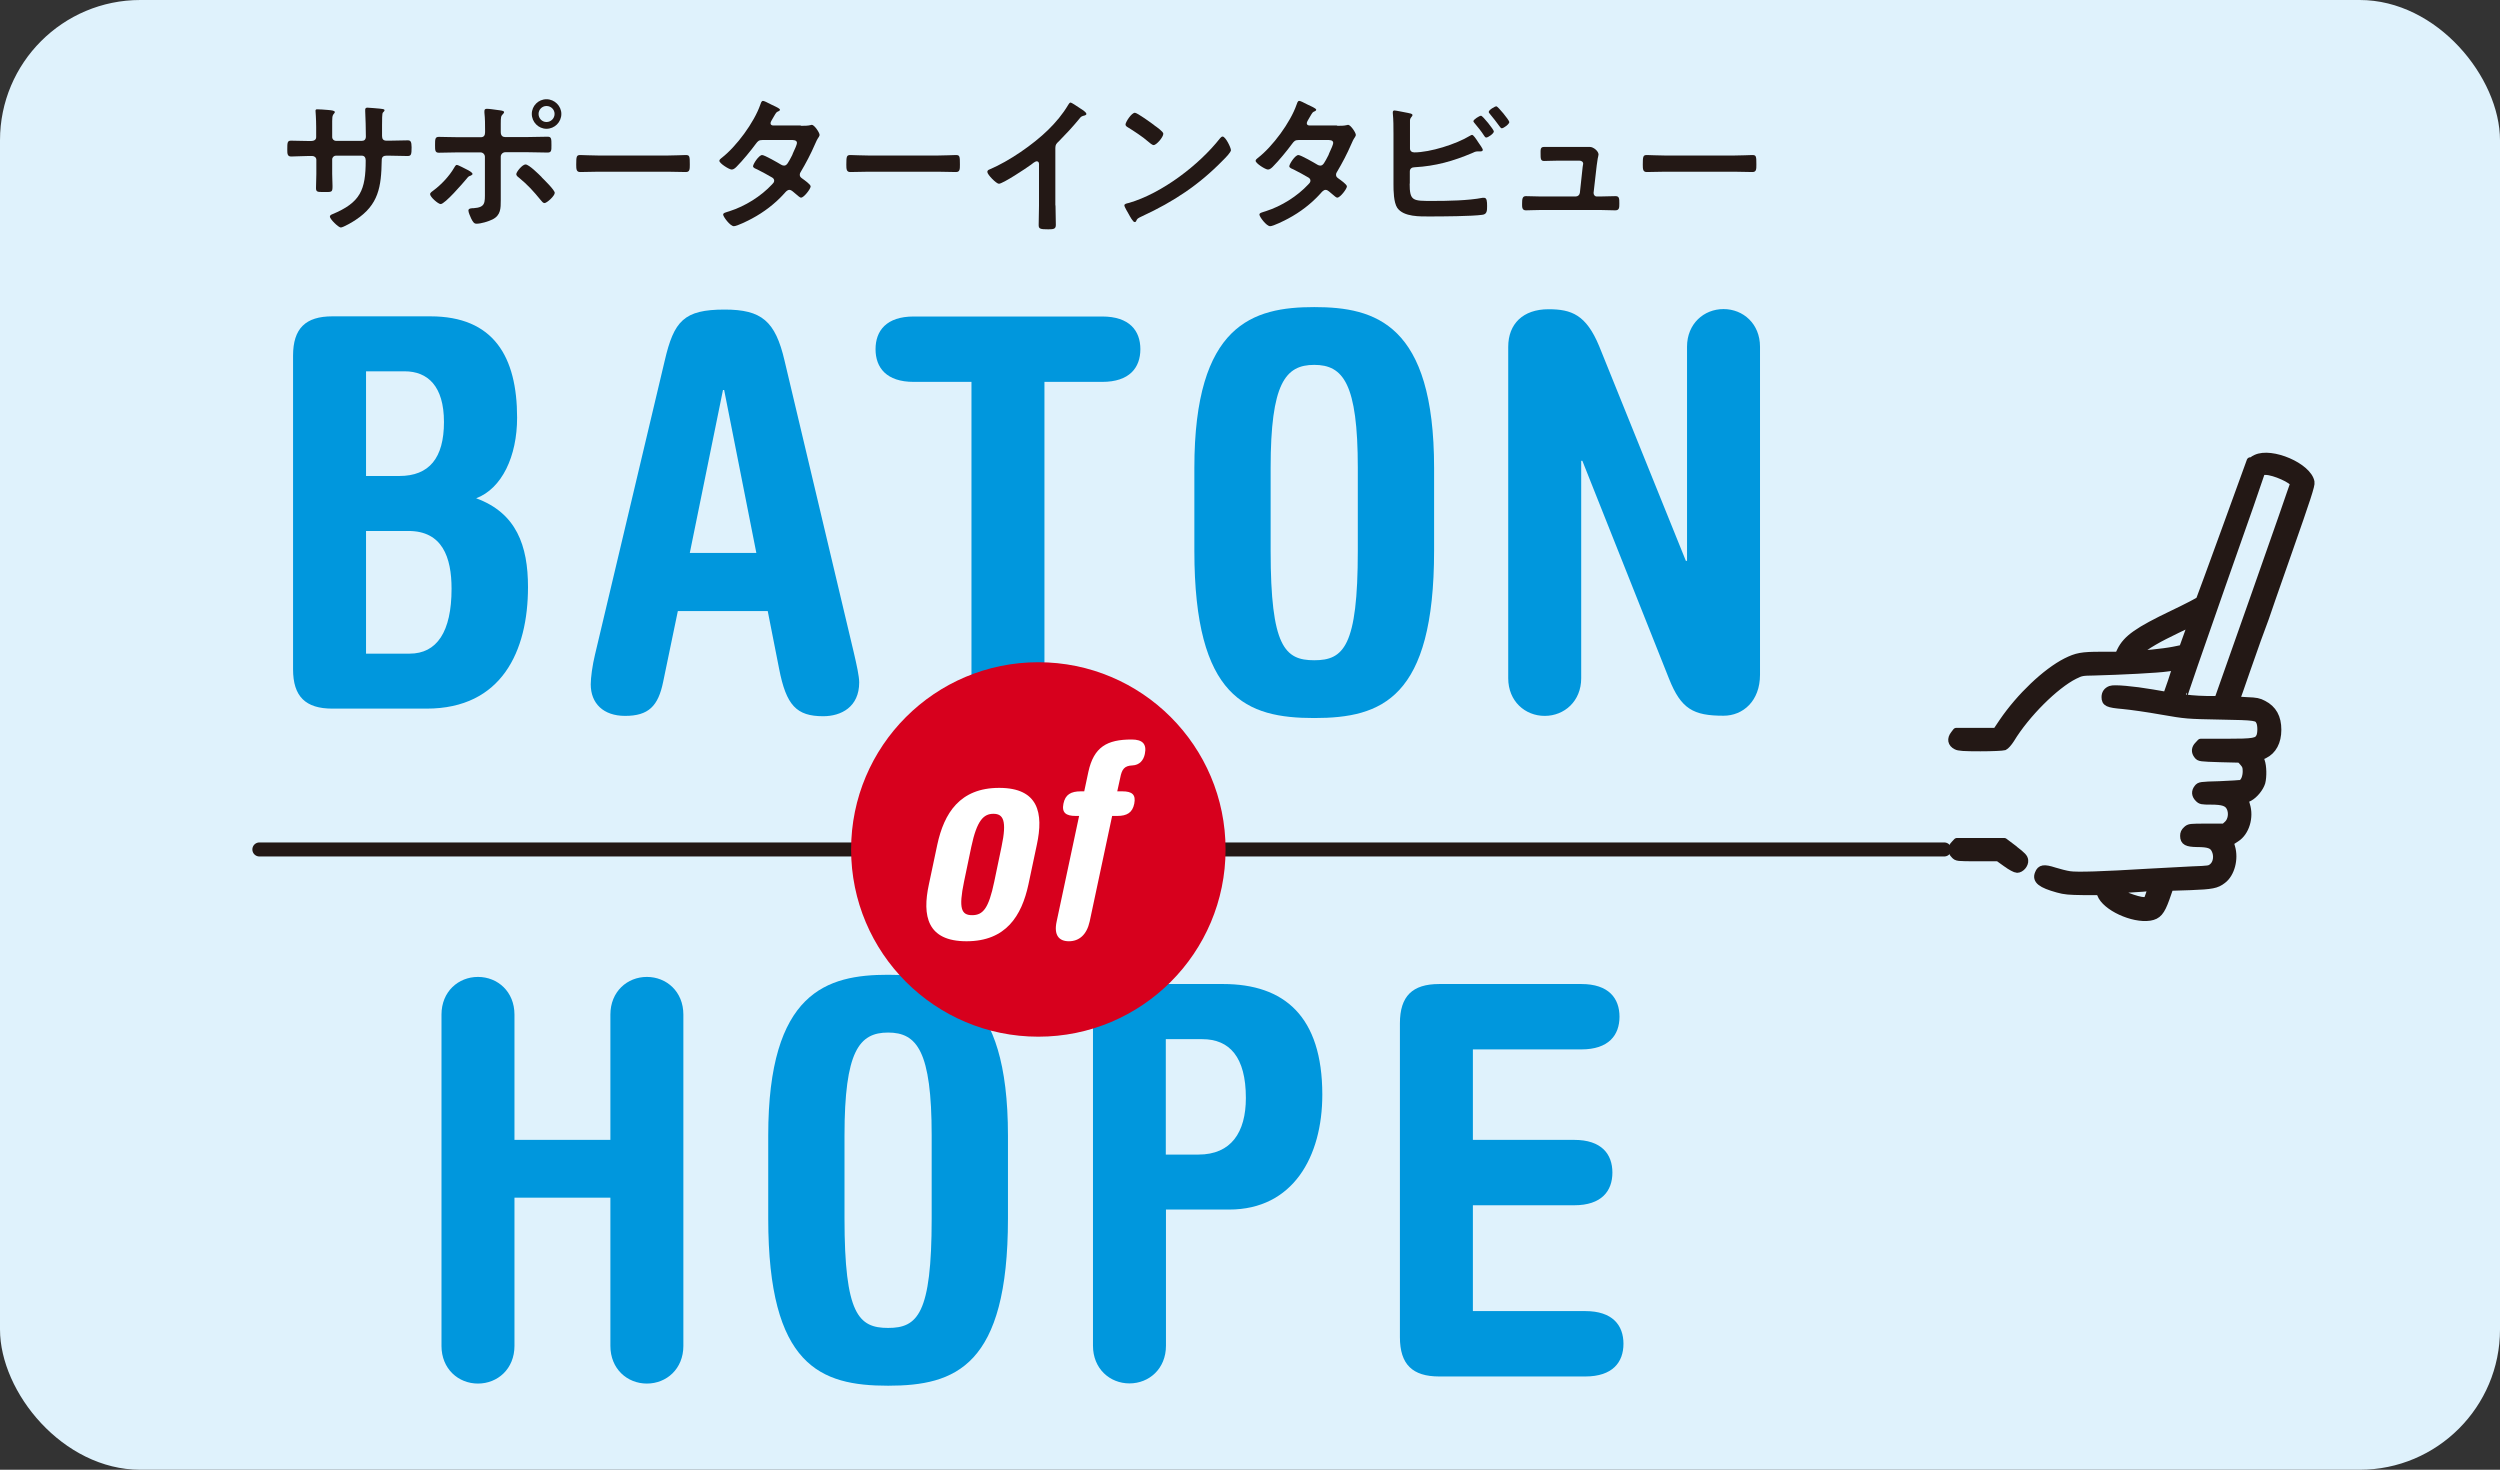
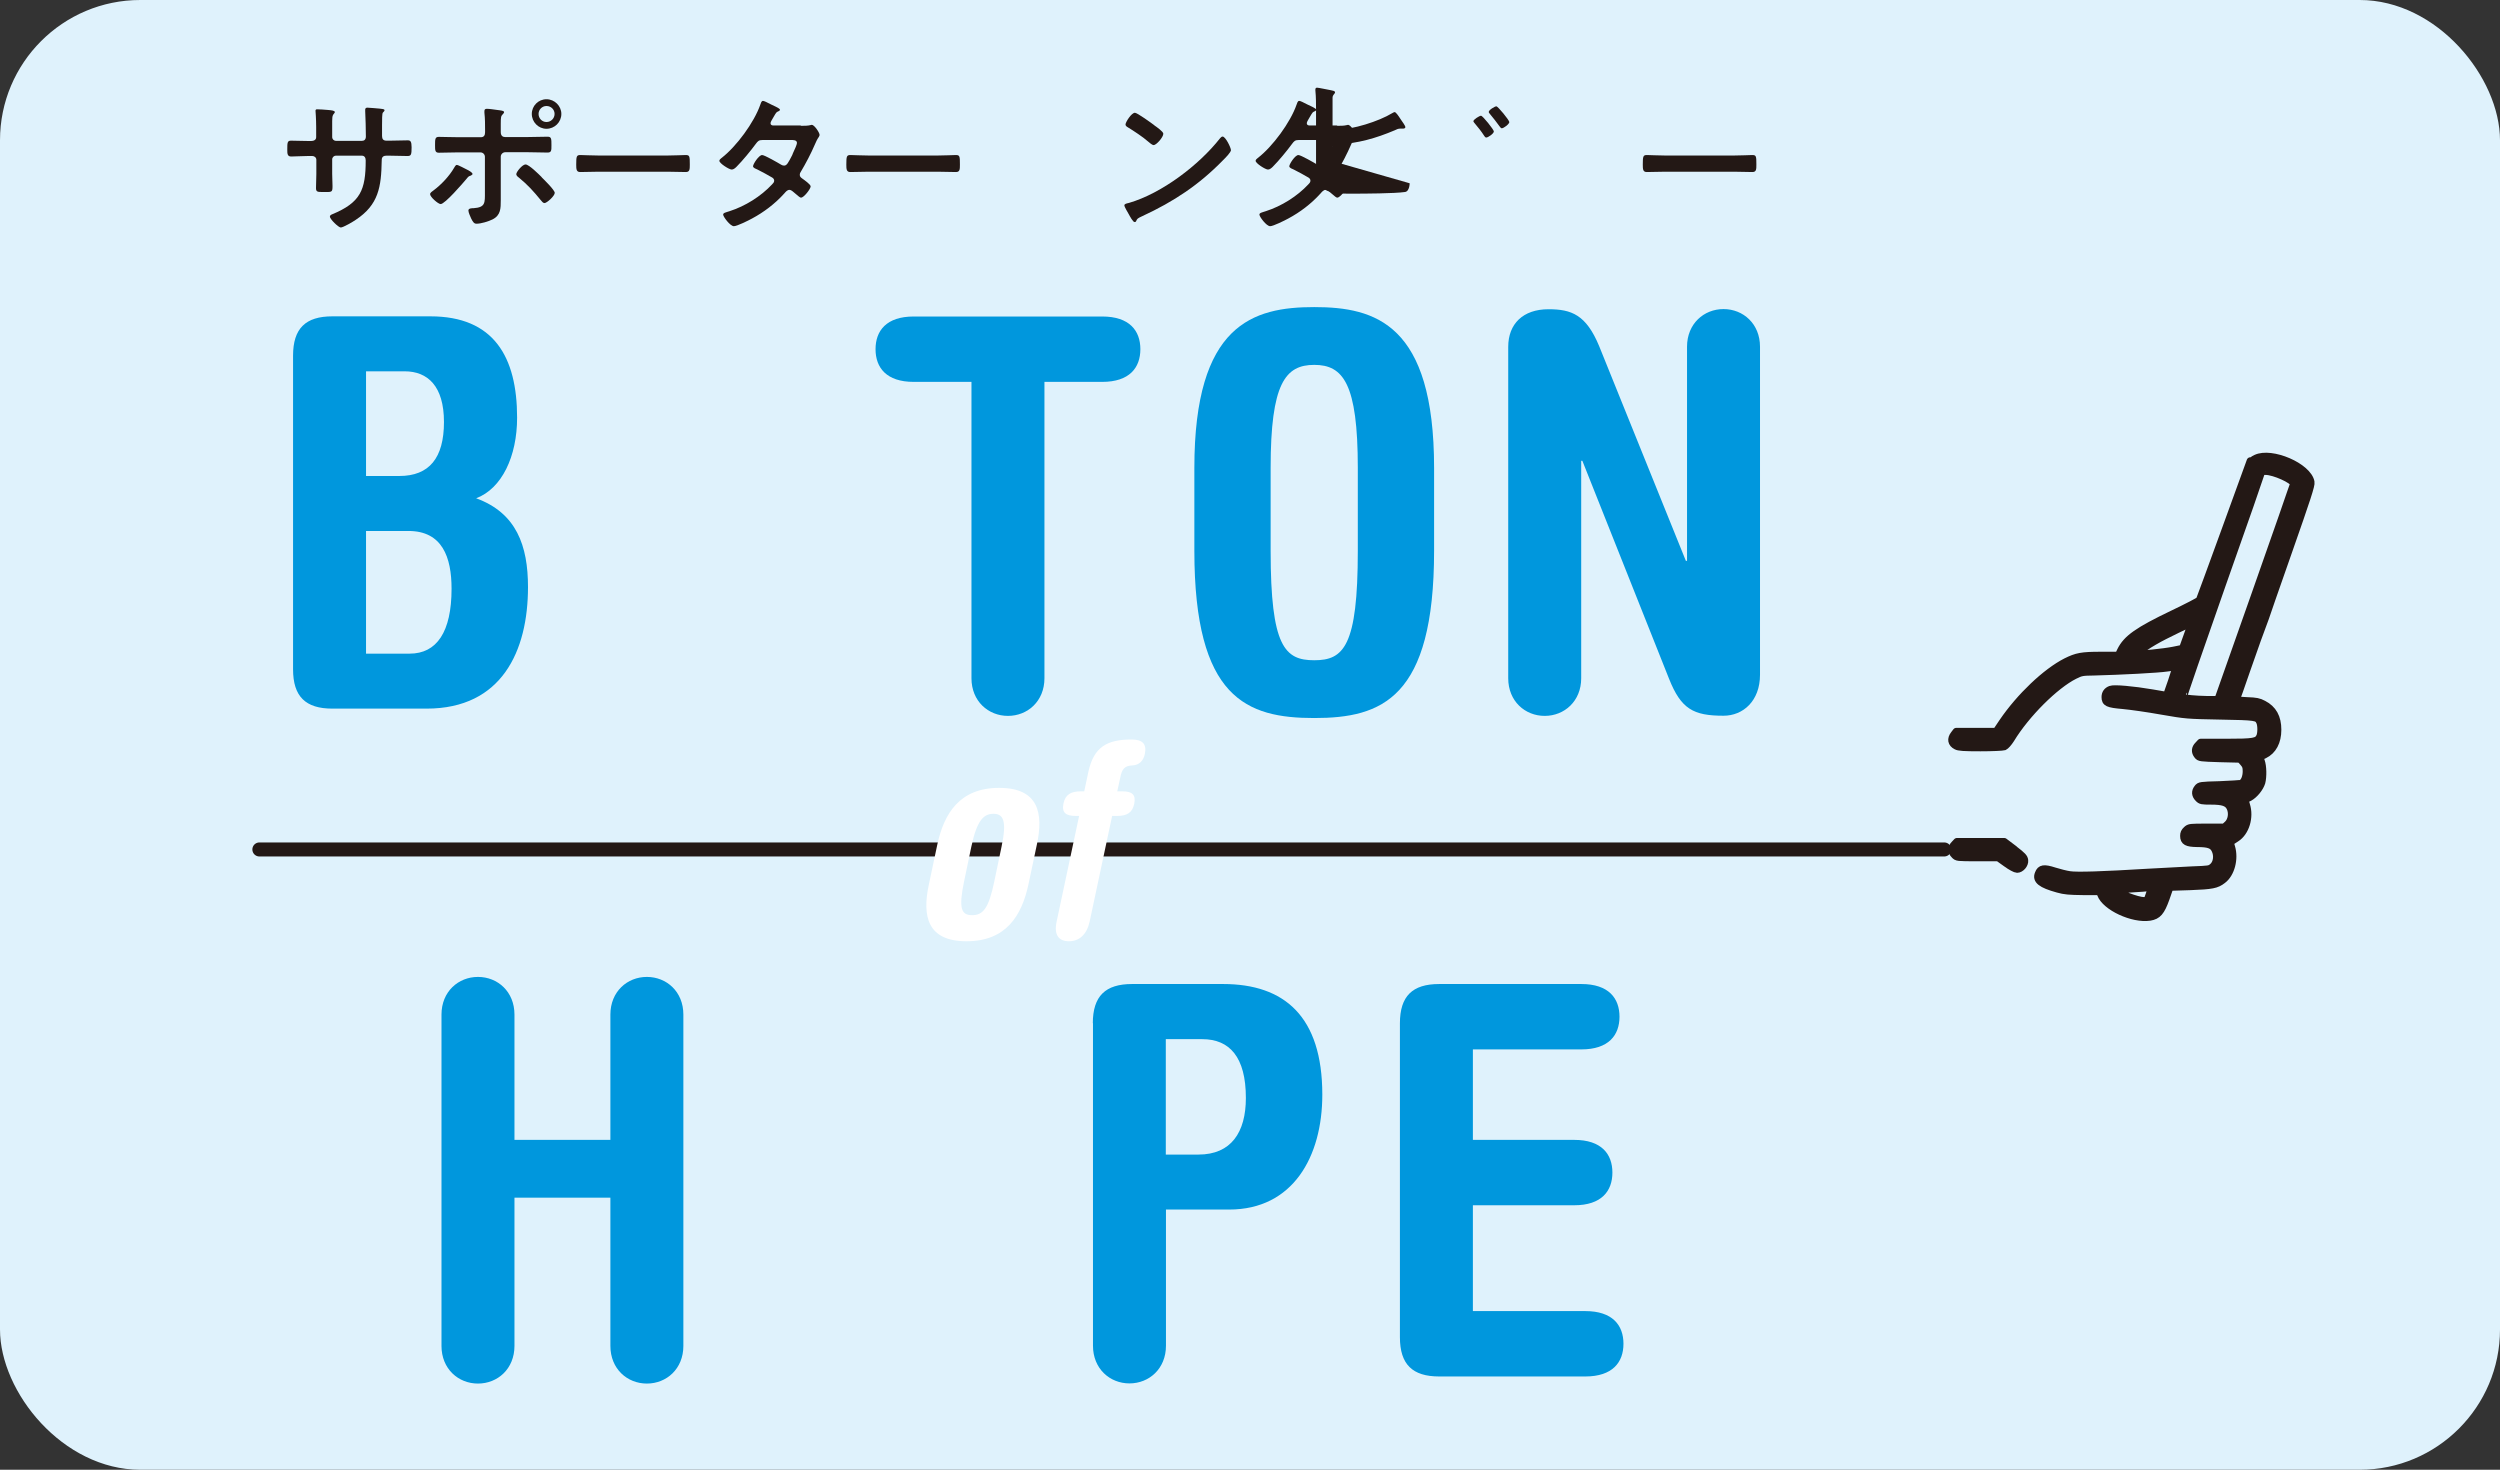
<svg xmlns="http://www.w3.org/2000/svg" id="_レイヤー_2" data-name="レイヤー 2" viewBox="0 0 151.42 89.02">
  <rect x="0" y="0" width="151.42" height="89.02" fill="#333333" stroke="none" />
  <defs>
    <style>
      .cls-1 {
        fill: none;
        stroke-width: .85px;
      }

      .cls-1, .cls-2 {
        stroke: #231815;
        stroke-linecap: round;
        stroke-linejoin: round;
      }

      .cls-3 {
        fill: #fff;
      }

      .cls-4 {
        fill: #d7001d;
      }

      .cls-2 {
        stroke-width: .45px;
      }

      .cls-2, .cls-5 {
        fill: #231815;
      }

      .cls-6 {
        fill: #dff2fc;
      }

      .cls-7 {
        fill: #0097dd;
      }
    </style>
  </defs>
  <g id="_文字_写真_イラスト" data-name="文字・写真・イラスト">
    <g>
      <rect class="cls-6" width="151.42" height="89.02" rx="8.5" ry="8.5" />
      <line class="cls-1" x1="15.71" y1="51.45" x2="117.76" y2="51.45" />
      <g>
        <g>
          <path class="cls-7" d="m17.75,21.54c0-1.65.76-2.38,2.38-2.38h5.94c3.83,0,5.25,2.44,5.25,6.14,0,2.34-.92,4.29-2.48,4.88,2.44.89,3.14,2.87,3.14,5.38,0,3.86-1.58,7.36-6.14,7.36h-5.71c-1.62,0-2.38-.73-2.38-2.38v-19.01Zm4.42,7.29h2.01c1.82,0,2.71-1.09,2.71-3.27s-.99-3.07-2.38-3.07h-2.34v6.34Zm0,10.76h2.64c1.65,0,2.54-1.32,2.54-3.93,0-1.91-.56-3.5-2.61-3.5h-2.57v7.43Z" />
-           <path class="cls-7" d="m41.06,36.99l-.89,4.29c-.3,1.49-.89,2.08-2.31,2.08-1.32,0-2.08-.76-2.08-1.91,0-.4.1-1.16.26-1.81l4.22-17.79c.56-2.41,1.16-3.1,3.63-3.1,2.24,0,3.07.69,3.63,3.1l4.19,17.66c.17.73.33,1.45.33,1.82,0,1.49-1.09,2.05-2.18,2.05-1.62,0-2.24-.66-2.67-2.87l-.69-3.5h-5.45Zm4.75-3.5l-1.95-9.87h-.07l-2.01,9.87h4.03Z" />
          <path class="cls-7" d="m66.76,19.17c1.65,0,2.31.86,2.31,1.98s-.66,1.98-2.31,1.98h-3.5v17.95c0,1.39-1.02,2.28-2.21,2.28s-2.21-.89-2.21-2.28v-17.95h-3.5c-1.65,0-2.31-.86-2.31-1.98s.66-1.98,2.31-1.98h11.42Z" />
          <path class="cls-7" d="m72.34,28.34c0-8.71,3.56-9.74,7.26-9.74s7.26,1.02,7.26,9.74v5.02c0,8.94-3.17,10.13-7.26,10.13s-7.26-1.19-7.26-10.13v-5.02Zm4.62,5.02c0,5.81.86,6.63,2.64,6.63s2.64-.83,2.64-6.63v-5.02c0-5.12-.89-6.24-2.64-6.24s-2.64,1.12-2.64,6.24v5.02Z" />
          <path class="cls-7" d="m91.35,21.01c0-1.39.89-2.28,2.44-2.28,1.39,0,2.28.33,3.07,2.24l5.25,13h.07v-12.97c0-1.39,1.02-2.28,2.21-2.28s2.21.89,2.21,2.28v19.87c0,1.58-1.02,2.48-2.21,2.48-1.82,0-2.57-.4-3.3-2.24l-5.25-13.2h-.07v13.17c0,1.39-1.02,2.28-2.21,2.28s-2.21-.89-2.21-2.28v-20.07Z" />
        </g>
        <g>
          <g>
            <path class="cls-7" d="m31.16,72.54v8.98c0,1.39-1.02,2.28-2.21,2.28s-2.21-.89-2.21-2.28v-20.07c0-1.39,1.02-2.28,2.21-2.28s2.21.89,2.21,2.28v7.59h5.81v-7.59c0-1.39,1.02-2.28,2.21-2.28s2.21.89,2.21,2.28v20.07c0,1.39-1.02,2.28-2.21,2.28s-2.21-.89-2.21-2.28v-8.98h-5.81Z" />
-             <path class="cls-7" d="m46.53,68.78c0-8.71,3.56-9.74,7.26-9.74s7.26,1.02,7.26,9.74v5.02c0,8.94-3.17,10.13-7.26,10.13s-7.26-1.19-7.26-10.13v-5.02Zm4.62,5.02c0,5.81.86,6.63,2.64,6.63s2.64-.83,2.64-6.63v-5.02c0-5.12-.89-6.24-2.64-6.24s-2.64,1.12-2.64,6.24v5.02Z" />
            <path class="cls-7" d="m66.19,61.98c0-1.65.76-2.38,2.38-2.38h5.51c3.7,0,6.01,1.95,6.01,6.7,0,3.76-1.78,6.96-5.64,6.96h-3.83v8.25c0,1.39-1.02,2.28-2.21,2.28s-2.21-.89-2.21-2.28v-19.54Zm4.42,7.95h1.98c1.98,0,2.87-1.35,2.87-3.43,0-2.48-.99-3.56-2.64-3.56h-2.21v7Z" />
            <path class="cls-7" d="m89.22,79.41h6.8c1.65,0,2.31.86,2.31,1.98s-.66,1.98-2.31,1.98h-8.85c-1.62,0-2.38-.73-2.38-2.38v-19.01c0-1.65.76-2.38,2.38-2.38h8.61c1.65,0,2.31.86,2.31,1.98s-.66,1.98-2.31,1.98h-6.57v5.48h6.14c1.65,0,2.31.86,2.31,1.98s-.66,1.98-2.31,1.98h-6.14v6.4Z" />
          </g>
          <g>
            <path class="cls-5" d="m18.84,8.54c.14,0,.31-.05.31-.23v-.61c0-.5-.04-.98-.04-.99,0-.06.03-.09.09-.09.23,0,.38.02.67.04.23.02.41.04.41.13,0,.04-.04.07-.05.09-.12.14-.11.22-.11.8v.62c0,.13.1.23.23.23h1.58c.13,0,.23-.08.23-.26,0-.32-.02-1.26-.04-1.53,0-.04,0-.07,0-.11,0-.06.05-.11.12-.11.13,0,.63.05.77.06.15.02.28.02.28.1,0,.04-.04.08-.1.14-.05.05-.05.45-.05.76v.34c0,.09,0,.18,0,.27v.05c0,.18.08.28.26.28h.24c.28,0,.87-.02,1.06-.02.16,0,.23.07.23.42,0,.45-.03.53-.25.53-.35,0-.69-.02-1.04-.02h-.24c-.28,0-.28.19-.28.31-.03,1.57-.18,2.66-1.58,3.58-.14.1-.75.46-.9.46-.14,0-.66-.51-.66-.66,0-.07.08-.12.14-.14,1.71-.71,2.03-1.46,2.03-3.26,0-.15-.06-.29-.23-.29h-1.57c-.13,0-.23.1-.23.23v.86c0,.25.02.5.02.75,0,.4-.04.36-.58.36-.31,0-.42,0-.42-.23,0-.29.02-.58.02-.86v-.86c0-.14-.12-.23-.24-.23h-.28c-.35,0-.71.03-1.01.03-.23,0-.23-.19-.23-.41,0-.43,0-.55.23-.55.26,0,.67.02,1.02.02h.22Z" />
            <path class="cls-5" d="m28.63,10.54s-.06.07-.1.09c-.15.05-.15.05-.28.21-.21.25-1.3,1.52-1.56,1.52-.15,0-.64-.43-.64-.6,0-.09.13-.17.21-.23.45-.33.96-.87,1.24-1.36.04-.06.09-.18.17-.18.09,0,.5.23.61.28.08.04.34.17.34.27Zm.5-2.23c.19,0,.25-.13.25-.3v-.13c0-.35,0-.7-.04-1.05,0-.04,0-.07,0-.11,0-.11.07-.13.16-.13.15,0,.45.05.62.07.21.03.41.04.41.13,0,.05-.04.09-.07.12-.12.12-.13.18-.13.6v.49c0,.22.12.3.25.3h1.41c.39,0,.78-.02,1.18-.02.23,0,.23.13.23.52,0,.32,0,.44-.24.44-.39,0-.77-.02-1.16-.02h-1.4c-.14,0-.27.12-.27.27v2.11c0,.18,0,.35,0,.53,0,.49,0,.91-.5,1.16-.24.12-.69.26-.97.26-.14,0-.21-.09-.32-.31-.05-.11-.17-.37-.17-.49,0-.14.21-.14.31-.14.73-.05.69-.33.69-.98v-2.13c0-.15-.12-.27-.27-.27h-1.39c-.38,0-.76.02-1.13.02-.23,0-.23-.15-.23-.45,0-.37,0-.51.23-.51s.77.02,1.14.02h1.4Zm3.68,2.43c.14.14.79.77.79.94,0,.19-.48.62-.62.62-.09,0-.16-.1-.22-.17-.45-.55-.79-.93-1.34-1.38-.06-.04-.15-.12-.15-.2,0-.14.37-.59.56-.59.21,0,.81.6.98.77Zm1.19-3.84c0,.5-.41.9-.9.9s-.89-.41-.89-.9.4-.89.89-.89.9.41.9.89Zm-1.38,0c0,.27.21.49.48.49s.49-.22.49-.49-.22-.48-.49-.48-.48.22-.48.48Z" />
            <path class="cls-5" d="m40.41,9.42c.41,0,1-.03,1.12-.03.24,0,.25.07.25.57,0,.29,0,.46-.24.46-.38,0-.76-.02-1.13-.02h-4.14c-.37,0-.75.02-1.13.02-.23,0-.24-.17-.24-.45,0-.5.02-.58.25-.58.12,0,.74.03,1.12.03h4.14Z" />
            <path class="cls-5" d="m48.53,7.62c.18,0,.4,0,.55-.04.03,0,.06-.02.09-.02.15,0,.47.47.47.61,0,.05-.03.09-.05.13-.11.16-.15.26-.23.44-.25.58-.54,1.13-.86,1.67-.04.05-.06.11-.06.18,0,.12.08.17.16.23.11.08.5.35.5.47,0,.15-.41.68-.58.68-.05,0-.1-.04-.14-.07-.13-.11-.24-.2-.37-.31-.05-.04-.12-.09-.2-.09-.13,0-.23.13-.31.22-.56.62-1.23,1.13-1.96,1.52-.2.11-.9.46-1.09.46-.23,0-.65-.58-.65-.7,0-.11.15-.13.39-.21.94-.3,1.9-.9,2.57-1.62.06-.06.13-.13.13-.22s-.04-.14-.11-.19c-.21-.13-.68-.38-.9-.49-.09-.04-.27-.1-.27-.2,0-.13.35-.68.55-.68.15,0,.98.48,1.16.59.05.03.11.05.17.05.17,0,.25-.17.5-.65,0-.03.03-.07.05-.13.09-.19.23-.5.23-.59,0-.19-.23-.18-.37-.18h-1.72c-.22,0-.28.07-.4.23-.3.41-.81,1.03-1.17,1.39-.07.07-.18.17-.29.17-.16,0-.75-.38-.75-.53,0-.07.08-.13.13-.17.9-.69,1.98-2.16,2.35-3.23.03-.07.06-.23.16-.23.07,0,.25.09.5.22.08.04.53.23.53.31,0,.05-.04.08-.09.1-.13.05-.14.08-.27.3-.04.06-.08.14-.14.24-.03.05-.07.13-.07.19,0,.09.08.13.16.13h1.65Z" />
            <path class="cls-5" d="m56.77,9.42c.41,0,1-.03,1.12-.03.24,0,.25.07.25.57,0,.29,0,.46-.24.46-.38,0-.76-.02-1.13-.02h-4.14c-.37,0-.75.02-1.13.02-.23,0-.24-.17-.24-.45,0-.5.02-.58.25-.58.12,0,.74.03,1.12.03h4.14Z" />
-             <path class="cls-5" d="m63.93,12.44c0,.4.02.79.02,1.18,0,.24-.12.27-.45.27-.5,0-.59-.03-.59-.26,0-.39.02-.77.02-1.16v-2.45c0-.05.03-.25-.14-.25-.09,0-.28.15-.35.21-.27.2-1.7,1.15-1.94,1.15-.15,0-.7-.55-.7-.72,0-.09.08-.13.14-.15,1.18-.5,2.63-1.5,3.54-2.39.47-.46.89-.96,1.22-1.52.03-.04.08-.14.14-.14s.34.19.61.37c.1.06.35.22.35.32,0,.05-.04.07-.09.09-.2.05-.23.06-.35.22-.43.52-.76.87-1.23,1.35-.14.13-.21.2-.21.4v3.48Z" />
            <path class="cls-5" d="m74.56,9.08c0,.15-.36.5-.48.62-1.46,1.5-2.99,2.51-4.89,3.39-.3.14-.31.15-.38.31-.02.04-.05.05-.09.05-.1,0-.29-.36-.35-.47-.05-.09-.27-.45-.27-.54,0-.1.16-.12.28-.15,1.99-.58,4.24-2.29,5.52-3.92.04-.04.09-.1.15-.1.18,0,.5.67.5.8Zm-4.65-1.49c.12.08.55.38.55.51,0,.21-.42.69-.59.69-.07,0-.24-.13-.36-.24-.25-.23-.87-.64-1.2-.84-.07-.04-.14-.09-.14-.17,0-.14.36-.71.57-.71.14,0,1.01.63,1.18.76Z" />
            <path class="cls-5" d="m81.01,7.62c.18,0,.4,0,.55-.04.03,0,.06-.02.09-.02.15,0,.47.47.47.61,0,.05-.03.09-.05.13-.11.16-.15.26-.23.44-.25.58-.54,1.13-.86,1.67-.04.05-.06.11-.06.18,0,.12.08.17.16.23.11.08.5.35.5.47,0,.15-.41.68-.58.68-.05,0-.1-.04-.14-.07-.13-.11-.24-.2-.37-.31-.05-.04-.12-.09-.2-.09-.13,0-.23.13-.31.22-.56.62-1.23,1.13-1.96,1.52-.2.11-.9.46-1.09.46-.23,0-.65-.58-.65-.7,0-.11.15-.13.39-.21.94-.3,1.9-.9,2.57-1.62.06-.06.13-.13.13-.22s-.04-.14-.11-.19c-.21-.13-.68-.38-.9-.49-.09-.04-.27-.1-.27-.2,0-.13.35-.68.55-.68.15,0,.98.48,1.16.59.05.03.11.05.17.05.17,0,.25-.17.5-.65,0-.03.03-.07.05-.13.09-.19.23-.5.23-.59,0-.19-.23-.18-.37-.18h-1.72c-.22,0-.28.07-.4.23-.3.41-.81,1.03-1.17,1.39-.07.07-.18.17-.29.17-.16,0-.75-.38-.75-.53,0-.07.08-.13.13-.17.9-.69,1.98-2.16,2.35-3.23.03-.07.06-.23.16-.23.07,0,.25.09.5.22.08.04.53.23.53.31,0,.05-.04.08-.09.1-.13.05-.14.08-.27.3-.04.06-.08.14-.14.24-.03.05-.07.13-.07.19,0,.09.08.13.16.13h1.65Z" />
-             <path class="cls-5" d="m85.38,11.1c0,1.09.18,1.07,1.41,1.07.89,0,2.14-.02,3.01-.19.03,0,.06,0,.09,0,.17,0,.18.23.18.5s0,.5-.29.53c-.61.09-2.45.1-3.15.1-.6,0-1.61.04-2-.52-.22-.33-.23-1.04-.23-1.43v-3.05c0-.4,0-.86-.04-1.25v-.07c0-.08.06-.1.1-.1.09,0,.69.13.82.15.12.03.27.04.27.13,0,.1-.14.13-.15.32,0,.06,0,.23,0,.4v1.31c0,.15.12.23.26.23.96,0,2.54-.5,3.36-1,.04-.02.1-.06.14-.06.08,0,.24.24.35.41.03.04.04.06.06.09.05.07.24.33.24.41,0,.07-.08.09-.14.09-.04,0-.07,0-.12,0-.02,0-.04,0-.06,0-.11,0-.23.05-.32.1-1.16.49-2.22.79-3.49.86-.16,0-.29.08-.29.25v.76Zm5.1-3.14c0,.13-.35.37-.46.37-.06,0-.1-.06-.13-.11-.18-.28-.36-.5-.57-.75-.03-.04-.08-.09-.08-.13,0-.1.37-.33.46-.33.11,0,.78.85.78.95Zm.94-.58c0,.14-.35.39-.46.39-.05,0-.09-.06-.13-.11-.19-.26-.38-.51-.59-.76-.03-.04-.07-.08-.07-.12,0-.12.37-.34.46-.34.1,0,.78.84.78.94Z" />
-             <path class="cls-5" d="m95.86,8.9c.11,0,.22,0,.31,0,.04,0,.09,0,.13,0,.21,0,.52.25.52.46,0,.07-.03.12-.05.25-.03.17-.05.37-.06.41l-.19,1.66c0,.12.07.22.19.22h.24c.3,0,.59-.02.9-.02.23,0,.23.15.23.45,0,.25,0,.41-.25.41-.29,0-.59-.02-.87-.02h-3.68c-.31,0-.65.02-.86.02-.24,0-.23-.21-.23-.39,0-.31.02-.47.23-.47.15,0,.63.02.87.02h2.15c.13,0,.23-.09.25-.22l.17-1.58s.03-.16.03-.18c0-.14-.13-.19-.24-.19h-1.25c-.31,0-.66.02-.88.02-.21,0-.21-.15-.21-.44,0-.23-.02-.41.2-.41.15,0,.53,0,.89,0h1.49Z" />
+             <path class="cls-5" d="m85.38,11.1s0,.5-.29.53c-.61.09-2.45.1-3.15.1-.6,0-1.61.04-2-.52-.22-.33-.23-1.04-.23-1.43v-3.05c0-.4,0-.86-.04-1.25v-.07c0-.08.06-.1.1-.1.09,0,.69.13.82.15.12.03.27.04.27.13,0,.1-.14.13-.15.32,0,.06,0,.23,0,.4v1.31c0,.15.12.23.26.23.96,0,2.54-.5,3.36-1,.04-.02.1-.06.14-.06.08,0,.24.24.35.41.03.04.04.06.06.09.05.07.24.33.24.41,0,.07-.08.09-.14.09-.04,0-.07,0-.12,0-.02,0-.04,0-.06,0-.11,0-.23.05-.32.1-1.16.49-2.22.79-3.49.86-.16,0-.29.08-.29.25v.76Zm5.1-3.14c0,.13-.35.37-.46.37-.06,0-.1-.06-.13-.11-.18-.28-.36-.5-.57-.75-.03-.04-.08-.09-.08-.13,0-.1.37-.33.46-.33.11,0,.78.85.78.95Zm.94-.58c0,.14-.35.39-.46.39-.05,0-.09-.06-.13-.11-.19-.26-.38-.51-.59-.76-.03-.04-.07-.08-.07-.12,0-.12.37-.34.46-.34.1,0,.78.84.78.94Z" />
            <path class="cls-5" d="m105.01,9.42c.41,0,1-.03,1.12-.03.24,0,.25.07.25.57,0,.29,0,.46-.24.46-.38,0-.76-.02-1.13-.02h-4.14c-.37,0-.75.02-1.13.02-.23,0-.24-.17-.24-.45,0-.5.02-.58.25-.58.12,0,.74.03,1.12.03h4.14Z" />
          </g>
-           <circle class="cls-4" cx="62.89" cy="51.45" r="11.34" />
          <g>
            <path class="cls-3" d="m56.77,51.16c.41-1.9,1.36-3.44,3.75-3.44s2.69,1.54,2.28,3.44l-.51,2.41c-.41,1.9-1.36,3.44-3.75,3.44s-2.69-1.54-2.28-3.44l.51-2.41Zm1.62,2.24c-.34,1.64-.16,2.03.49,2.03s1-.39,1.34-2.03l.44-2.11c.34-1.6.1-2-.49-2s-1,.39-1.34,2l-.44,2.11Z" />
            <path class="cls-3" d="m65.36,49.42h-.21c-.59,0-.85-.2-.74-.74.11-.56.46-.75,1.05-.75h.21l.25-1.18c.33-1.51,1.13-1.96,2.62-1.96.65,0,.93.26.8.88-.08.39-.33.67-.75.69-.49.02-.64.23-.74.75l-.18.82h.31c.59,0,.83.2.72.75-.11.54-.44.74-1.03.74h-.31l-1.36,6.39c-.18.82-.65,1.2-1.26,1.2s-.92-.38-.74-1.2l1.36-6.39Z" />
          </g>
        </g>
      </g>
      <g>
        <path class="cls-2" d="m136.3,27.92s-3.01,8.31-3.08,8.43c-.03.05-.76.43-1.62.84-2.11,1.01-2.79,1.49-3.15,2.22l-.14.29h-1.06c-1.16,0-1.47.06-2.11.38-1.22.62-2.79,2.11-3.84,3.65l-.39.58h-1.21s-1.21,0-1.21,0l-.13.17c-.22.28-.17.55.13.7.14.08.46.1,1.46.1.7,0,1.35-.03,1.44-.06.09-.04.26-.23.4-.45.92-1.52,2.68-3.27,3.86-3.86.4-.2.47-.21,1.17-.22,1.61-.04,3.91-.16,4.42-.24.3-.04.56-.08.57-.06,0,0-.12.4-.28.88l-.3.86-.87-.15c-1.17-.2-2.32-.3-2.52-.22-.22.08-.33.24-.33.46,0,.35.15.42,1.07.5.45.04,1.51.19,2.34.34,1.5.26,1.53.26,3.56.3,2.19.04,2.25.05,2.4.37.09.2.09.68,0,.88-.15.32-.35.36-2.04.36h-1.55s-.15.16-.15.16c-.19.19-.21.41-.04.62.12.15.15.15,1.35.19l1.23.03.19.21c.15.17.19.26.19.53,0,.35-.12.65-.3.74-.06.03-.66.06-1.32.09-1.17.03-1.21.04-1.33.19-.17.21-.15.43.04.62.14.15.21.16.77.16.72,0,1,.1,1.15.39.17.33.1.8-.15,1.03l-.2.18h-1.06c-1.01,0-1.06,0-1.22.15-.13.12-.17.21-.17.37,0,.35.19.44.81.45.68,0,.94.09,1.08.38.18.35.12.81-.13,1.03-.19.17-.22.17-1.27.21-.6.03-1.78.09-2.63.14-2.79.17-4.35.22-4.78.15-.22-.03-.64-.14-.93-.23-.62-.2-.83-.17-.95.15-.17.4.15.65,1.16.93.42.12.7.14,1.53.15h1.02s.06.17.06.17c.28.77,1.94,1.54,2.97,1.38.48-.08.68-.31.97-1.12l.24-.69,1.24-.04c1.31-.05,1.59-.1,1.96-.39.51-.38.74-1.28.53-1.99-.06-.18-.08-.33-.04-.34.03,0,.18-.1.33-.2.57-.36.85-1.27.61-2.02-.05-.17-.09-.31-.08-.32,0,0,.13-.06.27-.13.31-.17.64-.58.74-.91.09-.34.08-.98-.03-1.28l-.09-.26.28-.13c.52-.25.81-.79.81-1.52,0-.75-.28-1.25-.86-1.55-.28-.15-.44-.18-.99-.2-.36-.01-.65-.04-.65-.07,0-.02.29-.85.63-1.83l.63-1.79.49-1.33s.62-1.82,1.4-4.02c1.13-3.22,1.4-4.04,1.36-4.21-.17-.94-2.38-1.89-3.32-1.44-.04.02-.2.08-.28.22Zm.93.62c.51,0,1.69.53,1.69.76,0,.06-1.03,3.02-2.29,6.59l-2.29,6.49h-.67c-.68-.01-1.38-.08-1.44-.13-.02-.02,1.04-3.1,2.36-6.85,1.32-3.75,2.4-6.82,2.4-6.84s.11-.02.24-.02Zm-4.84,9.34l.37-.16-.28.78-.28.78-.54.11c-.58.12-2.16.28-2.22.22-.08-.08.8-.67,1.65-1.1.51-.26,1.1-.54,1.29-.63Zm-2.23,15.87c.14-.03.18-.01.15.05-.02.05-.08.24-.14.42-.1.31-.13.34-.32.34-.4,0-1.64-.48-1.64-.64,0-.03.4-.07.88-.09.49-.03.97-.06,1.07-.08Z" />
        <path class="cls-2" d="m121.99,51.44c.52.4.61.5.63.67.03.24-.22.53-.45.53-.09,0-.38-.15-.65-.35l-.49-.35h-1.25c-1.24,0-1.25,0-1.4-.16-.09-.08-.16-.23-.16-.32s.07-.24.16-.32l.15-.16h1.43s1.43,0,1.43,0l.61.46Z" />
      </g>
    </g>
  </g>
</svg>